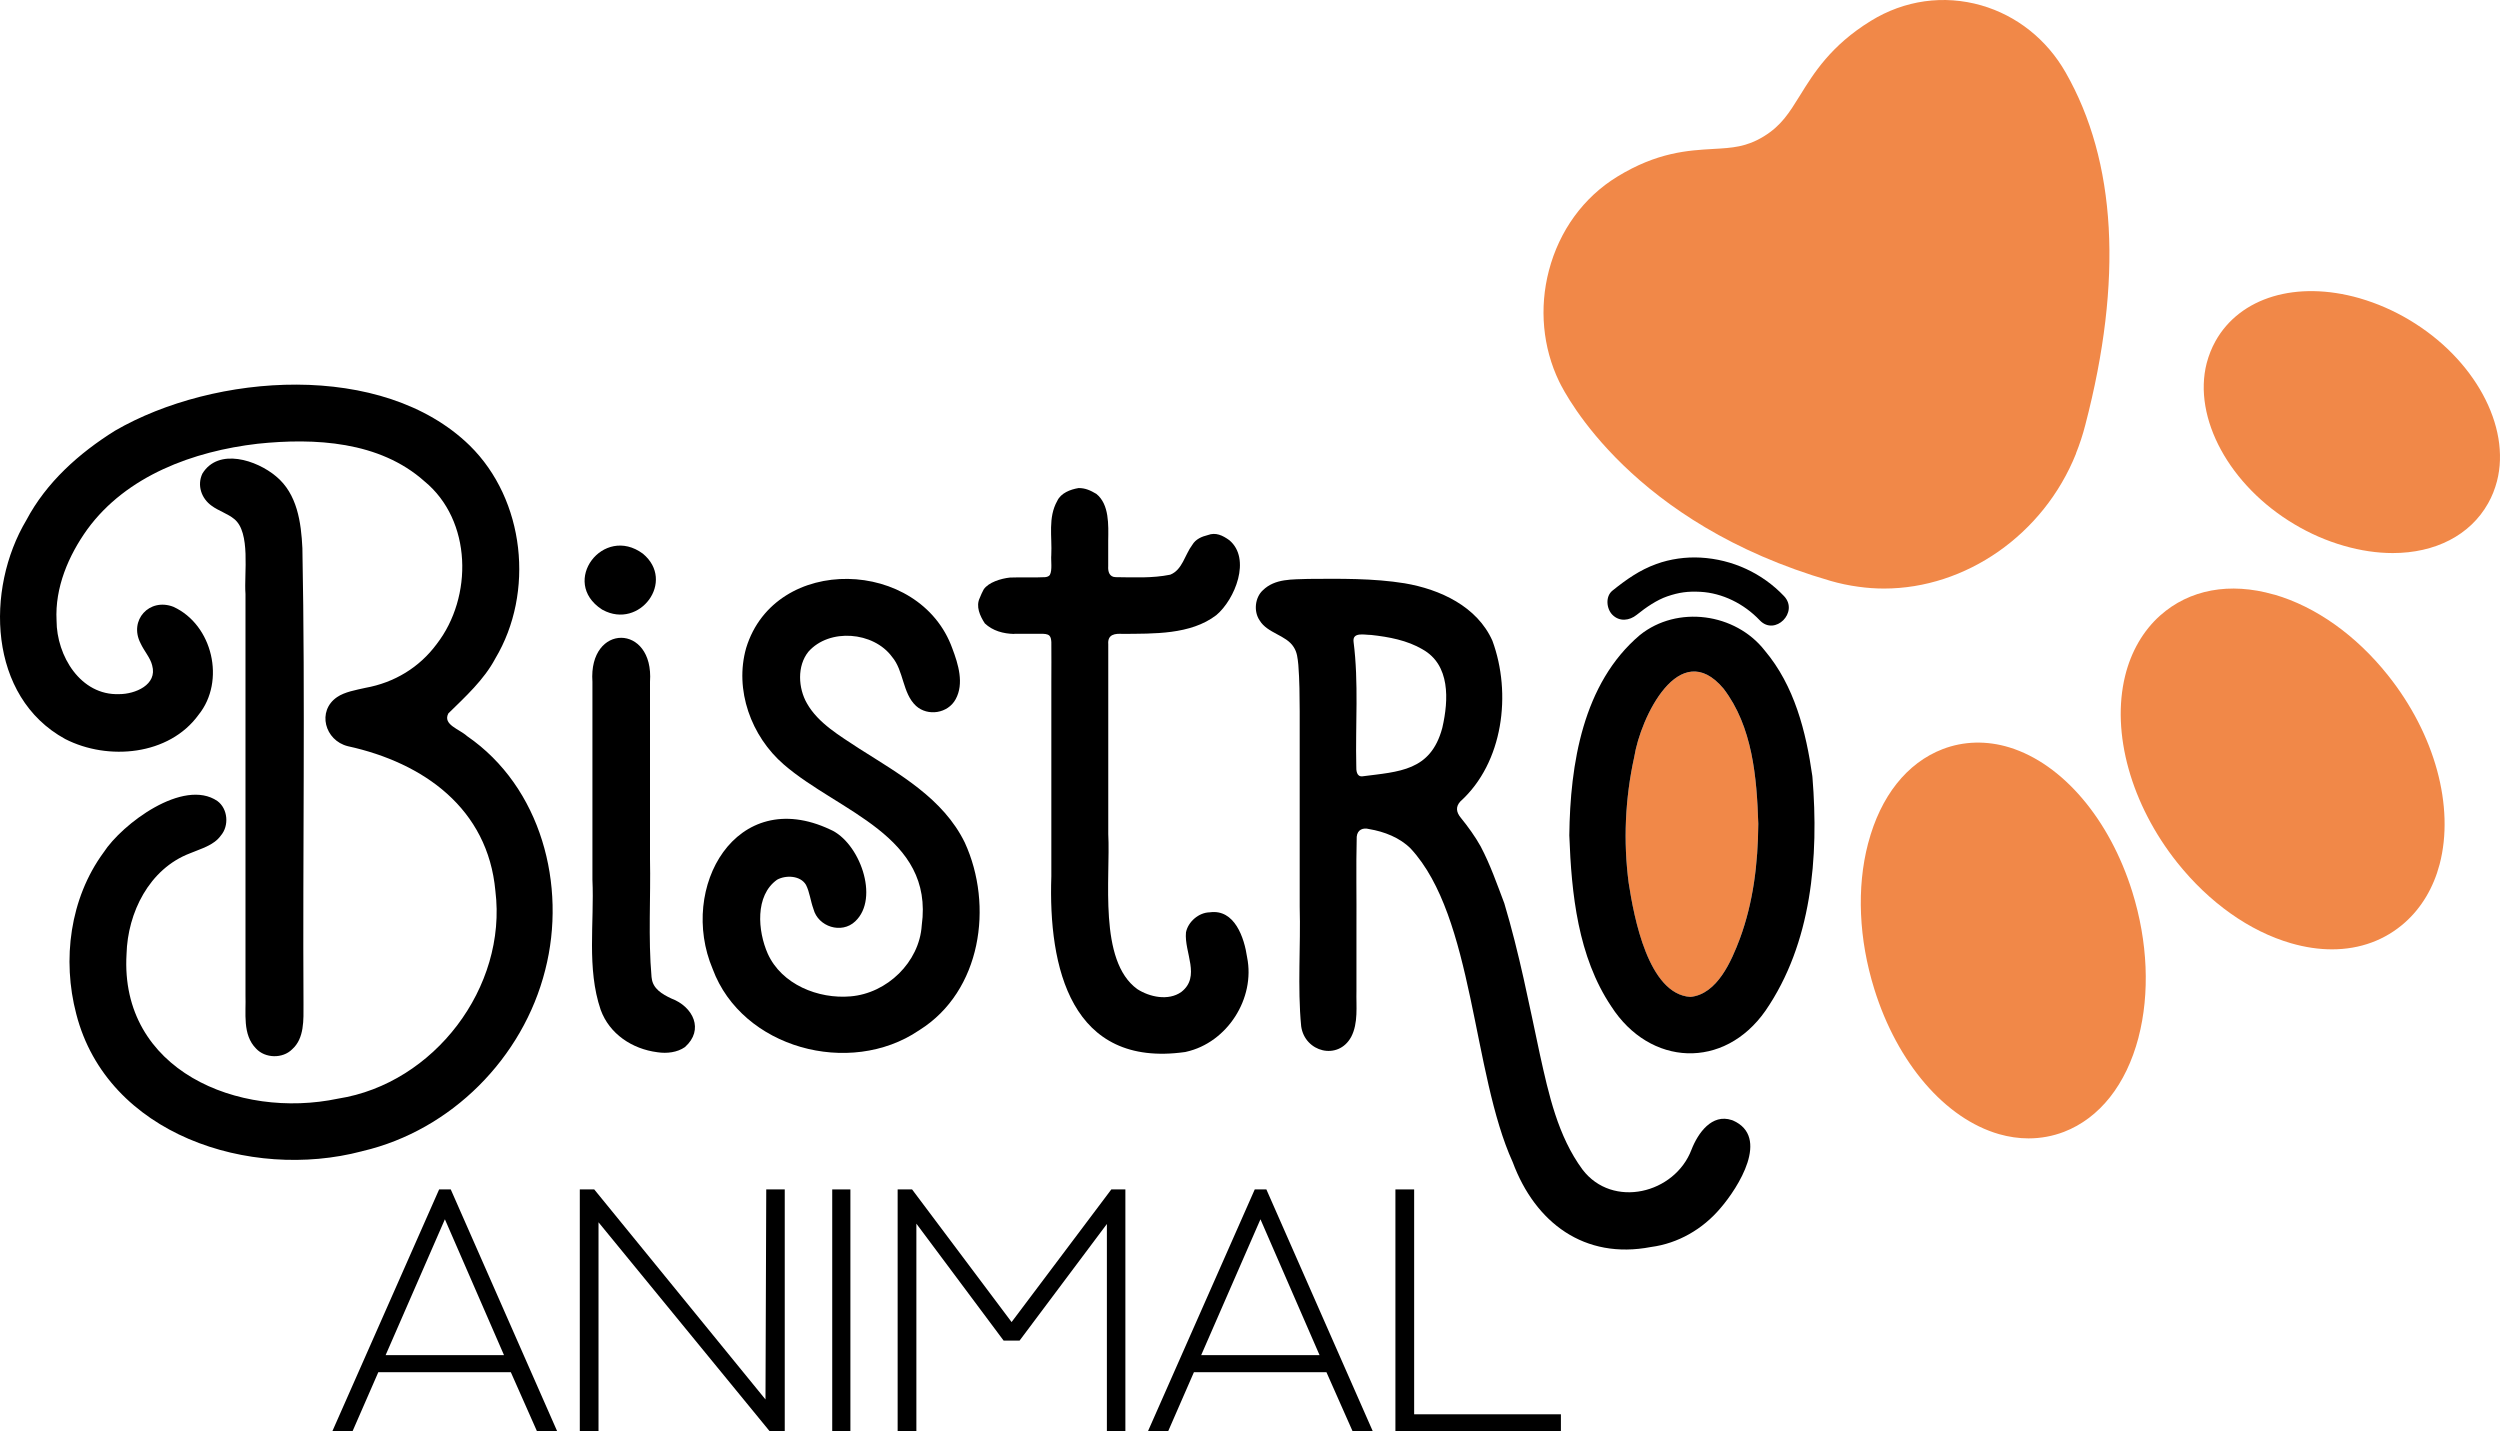
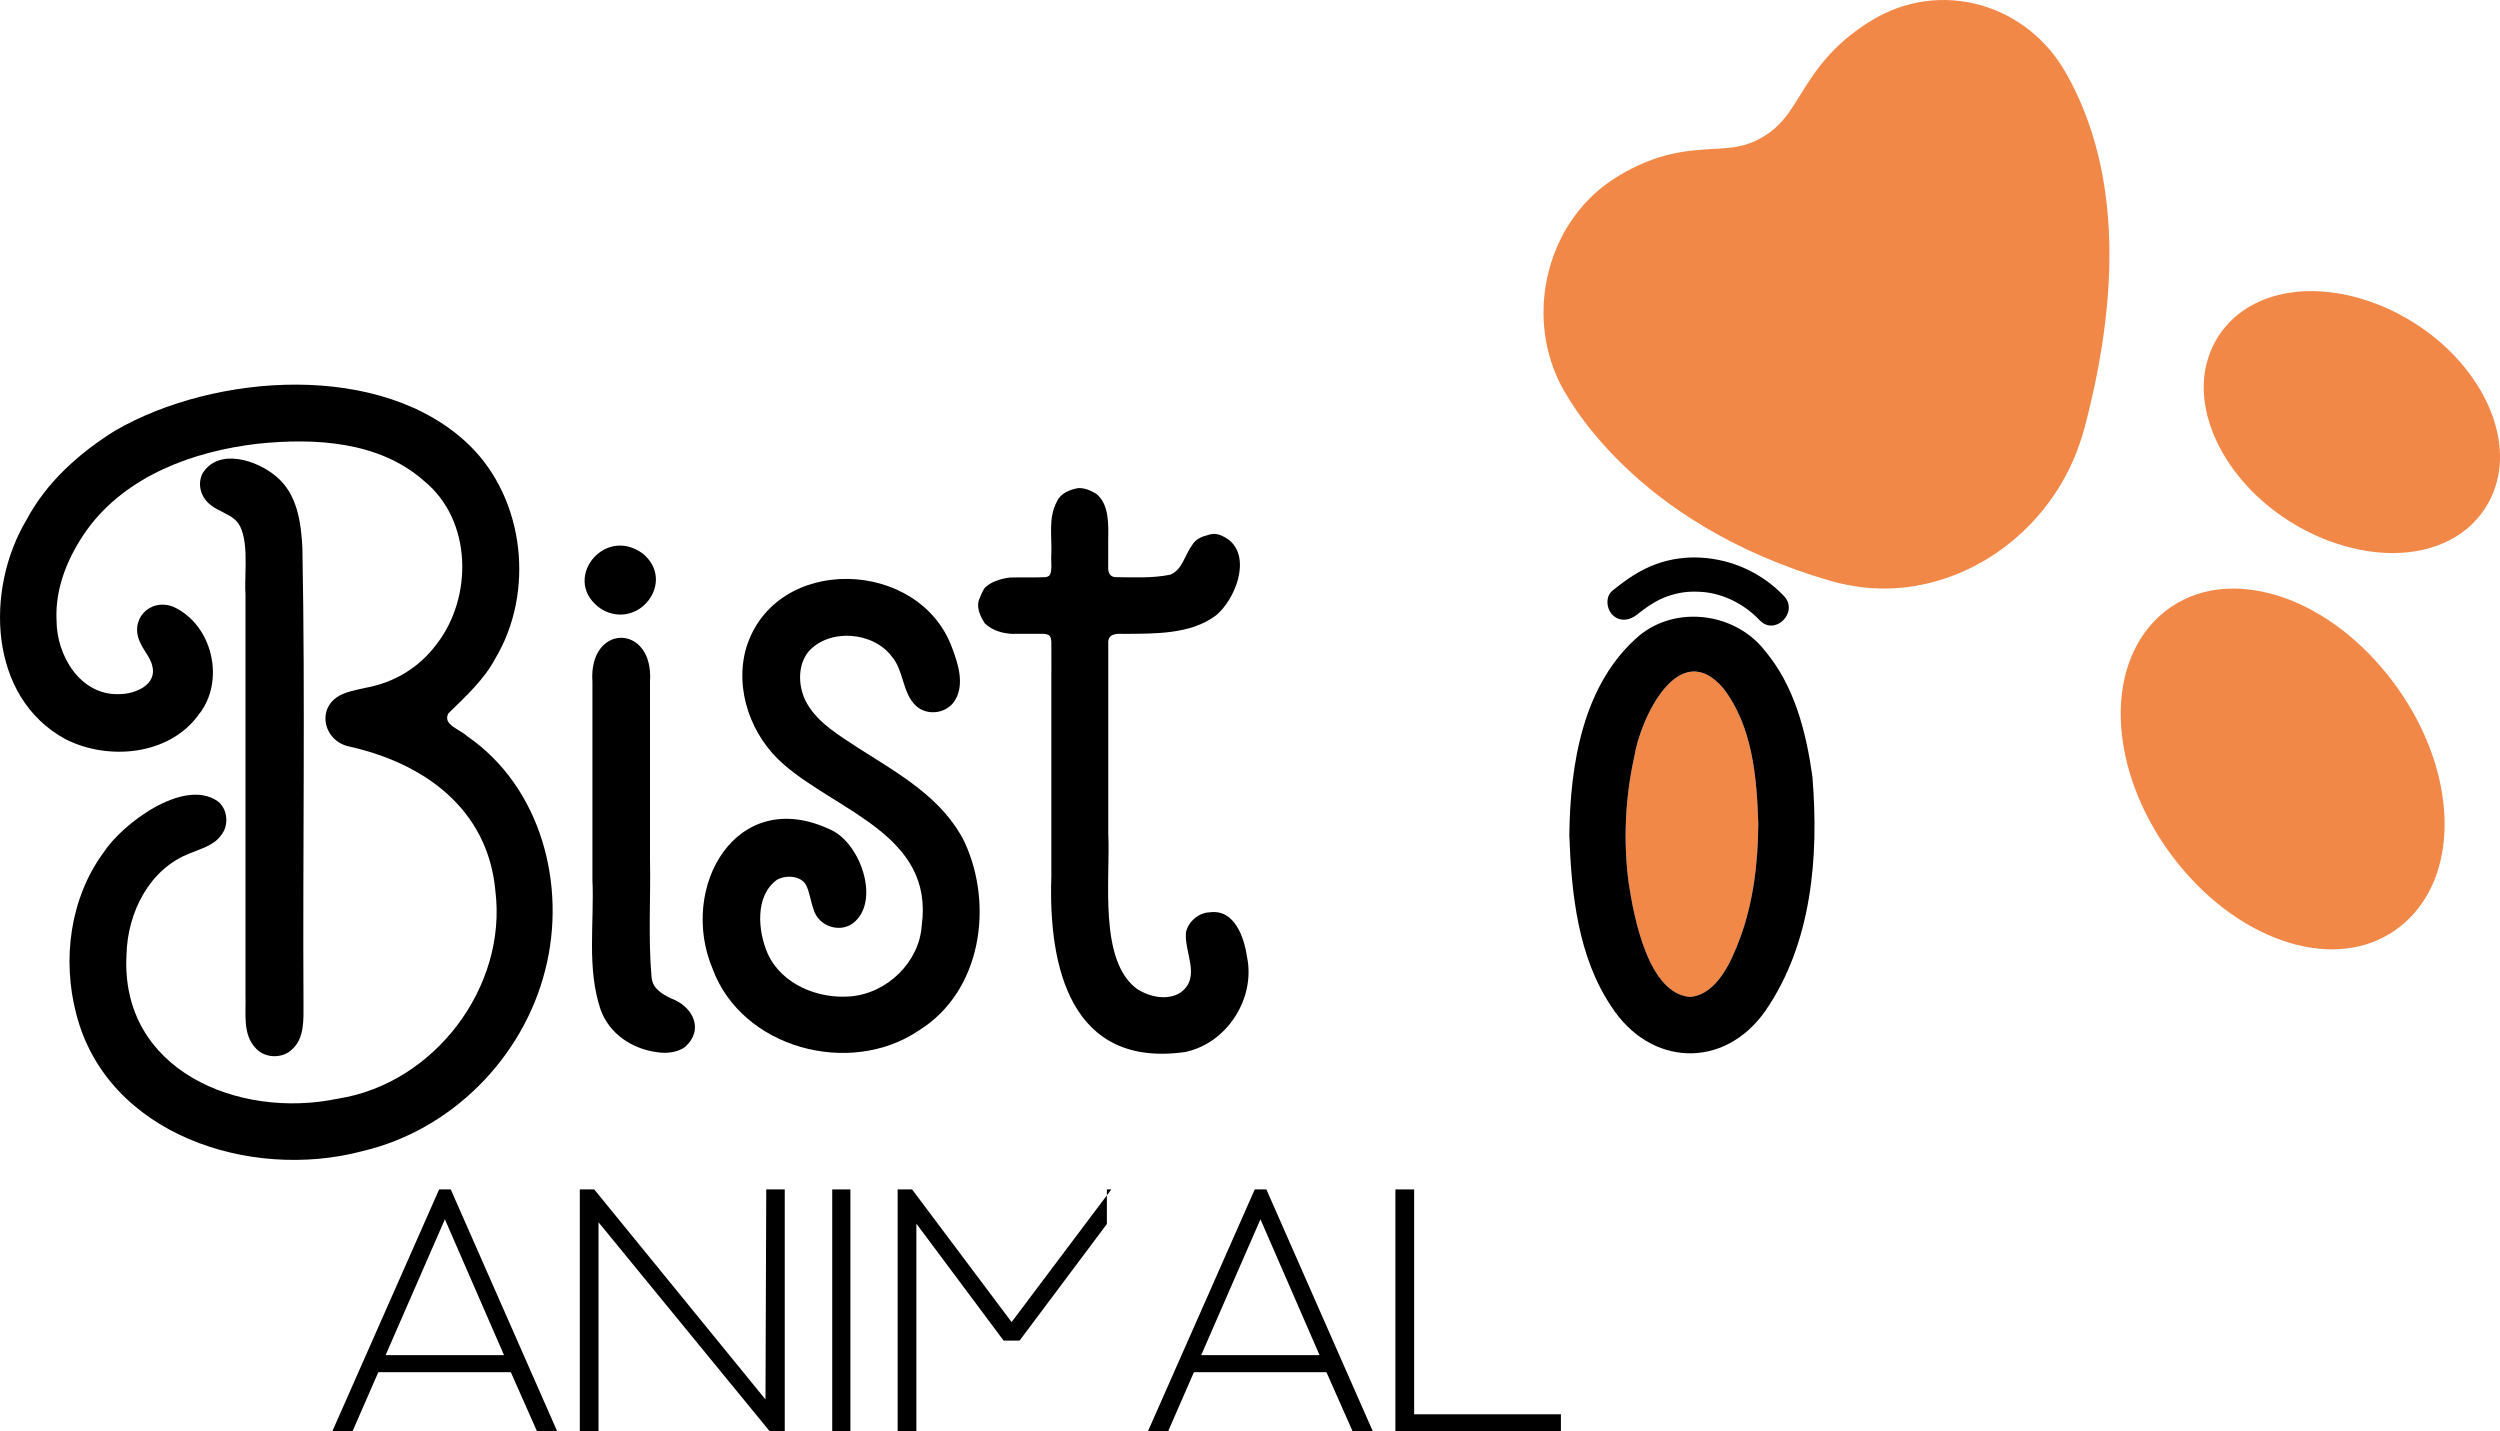
<svg xmlns="http://www.w3.org/2000/svg" width="138" height="79" viewBox="0 0 138 79" fill="none">
  <path d="M24.24 65.656L18.347 79H19.462L20.883 75.744H28.197L29.639 79H30.754L24.882 65.656H24.237H24.24ZM21.286 74.804L24.558 67.304L27.821 74.804H21.283H21.286Z" fill="black" />
  <path d="M42.255 77.25L32.802 65.656H32.005V79H33.038V67.47L42.482 79H43.318V65.656H42.297L42.255 77.25Z" fill="black" />
  <path d="M46.942 65.656H45.939V79H46.942V65.656Z" fill="black" />
-   <path d="M55.84 72.978L50.347 65.656H49.55V79H50.584V67.546L55.401 74.003H56.279L61.1 67.564V79H62.121V65.656H61.345L55.84 72.978Z" fill="black" />
+   <path d="M55.84 72.978L50.347 65.656H49.55V79H50.584V67.546L55.401 74.003H56.279L61.1 67.564V79V65.656H61.345L55.84 72.978Z" fill="black" />
  <path d="M69.262 65.656L63.369 79H64.484L65.905 75.744H73.219L74.661 79H75.776L69.904 65.656H69.259H69.262ZM66.305 74.804L69.577 67.304L72.84 74.804H66.305Z" fill="black" />
  <path d="M78.061 65.656H77.027V79H86.162V78.069H78.061V65.656Z" fill="black" />
  <path d="M114.593 25.03C114.796 24.529 114.969 24 115.108 23.458C117.196 15.46 116.829 8.912 114.021 3.996C112.979 2.173 111.327 0.861 109.367 0.296C107.298 -0.296 105.131 0.006 103.271 1.152C101.066 2.509 100.117 4.042 99.357 5.272C98.76 6.236 98.327 6.935 97.363 7.527C96.4 8.117 95.633 8.162 94.573 8.222C93.197 8.301 91.482 8.395 89.268 9.755C87.413 10.892 86.077 12.727 85.499 14.937C84.959 17.004 85.159 19.178 86.062 21.055C86.444 21.847 90.104 28.897 101.047 32.065C101.547 32.21 102.065 32.319 102.583 32.388C103.056 32.455 103.529 32.488 103.998 32.488C108.495 32.488 112.806 29.526 114.599 25.033H114.593V25.03Z" fill="#F18848" />
  <path d="M96.039 51.82C96.787 49.795 97.039 47.654 97.057 45.511V45.454C96.975 42.914 96.742 40.103 95.136 38.008C92.697 35.112 90.552 39.619 90.21 41.784C89.704 44.072 89.601 46.448 89.904 48.749C90.189 50.62 90.979 54.886 93.312 55.034C94.794 54.88 95.579 53.044 96.039 51.823V51.82Z" fill="#F18848" />
  <path d="M125.543 32.827L125.513 32.818C123.083 32.122 120.853 32.536 119.235 33.981C118.305 34.813 117.638 35.962 117.308 37.304C116.532 40.463 117.635 44.414 120.186 47.618C121.947 49.825 124.174 51.406 126.467 52.068C127.243 52.292 128 52.404 128.724 52.404C130.269 52.404 131.66 51.899 132.766 50.91C133.672 50.1 134.329 48.994 134.666 47.712C135.502 44.532 134.411 40.532 131.815 37.276C130.057 35.067 127.83 33.486 125.549 32.824H125.543V32.827Z" fill="#F18848" />
-   <path d="M110.924 41.258C109.673 40.874 108.398 40.904 107.234 41.352C105.265 42.11 103.807 43.948 103.126 46.533L103.117 46.563C102.48 48.997 102.605 51.85 103.462 54.598C104.732 58.682 107.373 61.751 110.352 62.606C110.894 62.76 111.439 62.839 111.976 62.839C112.645 62.839 113.306 62.718 113.93 62.479C115.902 61.718 117.363 59.87 118.044 57.277V57.271C118.681 54.834 118.559 51.98 117.705 49.236C116.454 45.218 113.857 42.162 110.924 41.258Z" fill="#F18848" />
  <path d="M132.981 17.651C132.115 17.137 131.203 16.741 130.269 16.469L130.23 16.457C126.767 15.472 123.652 16.403 122.295 18.83C122.086 19.205 121.925 19.61 121.81 20.042C121.032 23.075 123.074 26.817 126.661 28.945C127.518 29.456 128.433 29.855 129.379 30.127C130.312 30.396 131.221 30.529 132.078 30.529C134.411 30.529 136.353 29.556 137.35 27.772C137.559 27.4 137.72 26.995 137.832 26.566C138.619 23.534 136.58 19.785 132.984 17.654L132.981 17.651Z" fill="#F18848" />
  <path d="M16.692 30.26C16.623 28.836 16.411 27.264 15.238 26.294C14.178 25.399 12.057 24.698 11.172 26.143C10.869 26.781 11.109 27.515 11.693 27.926C12.042 28.186 12.602 28.371 12.924 28.646C13.854 29.38 13.463 31.672 13.551 32.787V54.928C13.587 55.919 13.369 57.114 14.138 57.884C14.638 58.425 15.605 58.444 16.123 57.924C16.811 57.316 16.753 56.282 16.753 55.433C16.705 47.044 16.853 38.643 16.692 30.257V30.26Z" fill="black" />
  <path d="M20.025 63.537C24.918 62.386 28.875 58.395 30.096 53.543C31.293 48.879 29.875 43.45 25.785 40.635C25.352 40.239 24.424 40.003 24.749 39.38C25.685 38.462 26.718 37.524 27.339 36.352C29.517 32.712 28.984 27.591 25.924 24.589C21.11 19.903 11.836 20.593 6.346 23.776C4.364 25.015 2.559 26.623 1.453 28.715C-0.816 32.521 -0.662 38.465 3.601 40.795C5.958 42.002 9.333 41.708 10.963 39.453C12.457 37.603 11.745 34.489 9.57 33.495C8.246 32.984 7.103 34.238 7.758 35.508C7.958 35.943 8.3 36.309 8.4 36.732C8.703 37.803 7.452 38.319 6.579 38.316C4.446 38.398 3.125 36.2 3.122 34.257C3.025 32.437 3.78 30.668 4.822 29.217C6.985 26.255 10.681 24.906 14.22 24.495C17.38 24.163 20.952 24.356 23.428 26.566C26.061 28.724 26.112 32.957 24.109 35.547C23.158 36.838 21.773 37.682 20.171 37.969C19.653 38.087 19.032 38.19 18.607 38.48C17.483 39.245 17.926 40.877 19.204 41.191C23.4 42.11 26.93 44.638 27.345 49.175C28.006 54.496 23.967 59.813 18.665 60.644C13.166 61.805 6.606 59.078 6.985 52.664C7.046 50.375 8.239 47.96 10.485 47.104C11.075 46.85 11.8 46.675 12.193 46.119C12.657 45.578 12.581 44.638 11.996 44.214C10.127 42.942 6.746 45.469 5.713 47.062C3.858 49.595 3.422 52.975 4.21 55.974C5.922 62.639 13.808 65.173 19.965 63.553L20.022 63.537H20.025Z" fill="black" />
  <path d="M35.965 53.93C35.774 51.769 35.925 49.553 35.88 47.398V37.636C36.11 34.408 32.475 34.386 32.702 37.636V48.558C32.811 50.941 32.378 53.447 33.156 55.738C33.638 57.071 34.892 57.906 36.292 58.084C36.807 58.163 37.386 58.096 37.807 57.8C38.883 56.847 38.267 55.569 37.053 55.115C36.559 54.883 36.035 54.577 35.974 53.988L35.965 53.933V53.93Z" fill="black" />
  <path d="M33.22 33.637L33.271 33.667C35.31 34.77 37.319 32.08 35.486 30.562C33.302 28.948 30.893 32.119 33.22 33.637Z" fill="black" />
  <path d="M50.717 56.887L50.765 56.853C54.165 54.713 54.855 49.994 53.256 46.509C52.062 44.066 49.626 42.721 47.417 41.315C46.381 40.629 45.163 39.928 44.542 38.824C44.063 37.99 43.988 36.763 44.624 35.974C45.778 34.665 48.217 34.861 49.241 36.258C49.896 37.029 49.811 38.268 50.565 38.966C51.211 39.553 52.326 39.387 52.753 38.595C53.225 37.733 52.898 36.666 52.571 35.801C50.783 30.807 42.785 30.553 41.188 35.768C40.531 38.078 41.461 40.644 43.27 42.204C46.281 44.81 51.562 46.122 50.88 51.083C50.75 53.108 48.969 54.834 46.948 55C45.172 55.155 43.145 54.344 42.379 52.642C41.828 51.397 41.664 49.435 42.894 48.561C43.379 48.292 44.188 48.326 44.491 48.846C44.694 49.245 44.733 49.707 44.903 50.179C45.16 51.158 46.457 51.575 47.208 50.859C48.581 49.571 47.429 46.472 45.824 45.789C40.634 43.344 37.437 48.994 39.34 53.489C40.961 57.869 46.911 59.459 50.717 56.884V56.887Z" fill="black" />
  <path d="M55.995 34.985C56.492 34.988 56.94 34.985 57.467 34.985C57.622 34.988 57.828 34.982 57.934 35.097C58.003 35.172 58.025 35.293 58.034 35.445C58.043 36.179 58.034 36.935 58.034 37.679V48.374C57.861 53.413 59.121 58.961 65.42 58.072L65.472 58.06C67.747 57.555 69.298 55.109 68.841 52.848C68.686 51.769 68.156 50.167 66.781 50.36C66.166 50.369 65.578 50.889 65.466 51.467C65.36 52.576 66.302 53.912 65.205 54.759C64.493 55.263 63.448 55.034 62.778 54.598C60.618 53.035 61.303 48.471 61.176 46.04V35.559C61.133 35.012 61.542 34.964 61.978 34.991C63.672 34.973 65.714 35.046 67.138 33.957C68.171 33.093 69.08 30.841 67.859 29.819C67.487 29.55 67.105 29.371 66.675 29.535C66.332 29.619 66.002 29.761 65.817 30.073C65.399 30.626 65.269 31.46 64.596 31.723C63.602 31.926 62.563 31.868 61.585 31.859C61.245 31.853 61.151 31.566 61.173 31.246V29.843C61.185 28.975 61.239 27.848 60.521 27.264C60.191 27.068 59.906 26.938 59.536 26.941C59.085 27.017 58.561 27.213 58.358 27.654C57.84 28.573 58.082 29.631 58.031 30.635C58.003 30.946 58.097 31.472 57.952 31.735C57.9 31.811 57.813 31.844 57.697 31.859C57.082 31.893 56.331 31.856 55.752 31.881C55.255 31.932 54.556 32.147 54.298 32.539C54.213 32.685 54.15 32.848 54.083 33.005C53.856 33.471 54.089 33.994 54.362 34.411C54.798 34.822 55.38 34.982 55.986 34.994L55.992 34.985H55.995Z" fill="black" />
-   <path d="M95.648 61.847L95.597 61.829C94.494 61.458 93.727 62.546 93.37 63.462C92.449 65.895 89.013 66.733 87.356 64.562C85.992 62.712 85.49 60.408 85.002 58.205C84.405 55.421 83.862 52.609 83.038 49.864C82.629 48.785 82.266 47.736 81.733 46.723C81.43 46.176 81.039 45.638 80.633 45.136C80.381 44.828 80.342 44.529 80.615 44.236C82.984 42.095 83.451 38.274 82.381 35.369C81.536 33.471 79.49 32.53 77.539 32.198C75.803 31.917 73.964 31.944 72.219 31.956C71.347 31.992 70.383 31.923 69.71 32.582C69.271 32.984 69.192 33.755 69.535 34.251C69.959 34.955 70.998 35.058 71.407 35.711C71.604 36.01 71.628 36.321 71.668 36.699C71.734 37.533 71.74 38.428 71.743 39.254V50.046C71.804 52.234 71.616 54.477 71.825 56.651C72.025 58.078 73.867 58.555 74.585 57.237C74.985 56.47 74.855 55.541 74.876 54.707V51.191C74.888 49.526 74.849 47.851 74.891 46.188C74.928 45.795 75.24 45.674 75.576 45.765C76.412 45.904 77.276 46.24 77.873 46.844C81.363 50.611 81.269 59.251 83.502 64.151C84.741 67.488 87.456 69.544 91.137 68.834C92.631 68.637 93.994 67.848 94.967 66.693C95.954 65.551 97.73 62.754 95.651 61.847H95.648ZM79.621 40.151L79.609 40.2C78.969 42.564 77.236 42.591 75.197 42.854C74.879 42.878 74.861 42.525 74.867 42.28C74.813 40 75.007 37.682 74.716 35.423C74.649 34.87 75.328 35.049 75.685 35.049C76.676 35.157 77.676 35.345 78.524 35.844C80.06 36.702 79.966 38.64 79.621 40.151Z" fill="black" />
  <path d="M100.044 42.857C99.693 40.378 99.054 37.854 97.412 35.907C95.794 33.839 92.591 33.398 90.525 35.052C87.368 37.721 86.671 42.192 86.626 46.113C86.744 49.341 87.101 52.809 88.943 55.554C91.079 58.873 95.173 59.054 97.454 55.792C100.014 52.068 100.405 47.31 100.048 42.917L100.041 42.86H100.044V42.857ZM89.904 48.749C89.601 46.448 89.704 44.072 90.21 41.784C90.552 39.619 92.697 35.112 95.136 38.008C96.742 40.103 96.975 42.914 97.057 45.454V45.511C97.039 47.654 96.787 49.795 96.039 51.82C95.579 53.041 94.797 54.88 93.312 55.031C90.982 54.883 90.192 50.62 89.904 48.746V48.749Z" fill="black" />
  <path d="M90.346 33.939C90.876 33.513 91.461 33.117 92.031 32.92C92.694 32.694 93.17 32.633 93.873 32.669C95.064 32.736 96.257 33.313 97.139 34.241C97.978 35.127 99.314 33.788 98.478 32.905C97.272 31.633 95.624 30.877 93.873 30.78C93.055 30.735 92.197 30.853 91.428 31.134C90.507 31.466 89.764 31.995 89.007 32.603C88.607 32.923 88.674 33.607 89.007 33.939C89.401 34.332 89.946 34.26 90.346 33.939Z" fill="black" />
</svg>